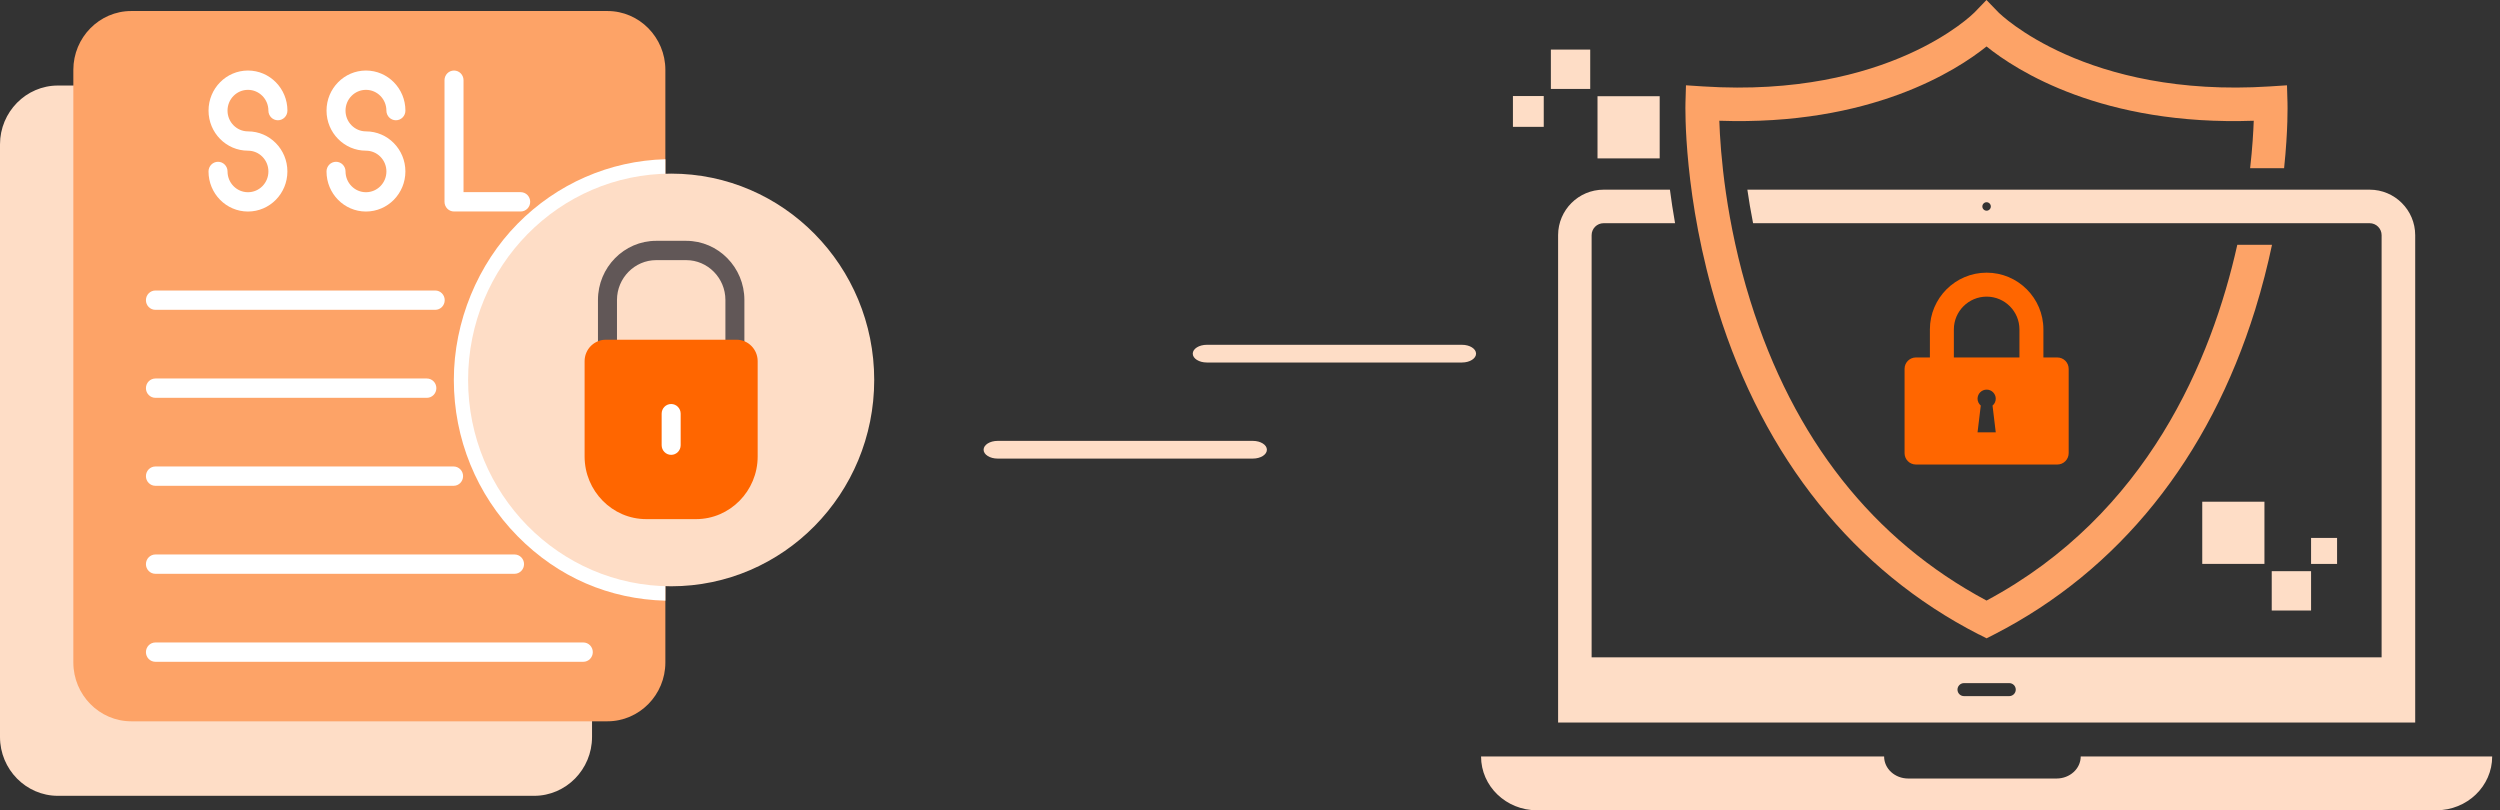
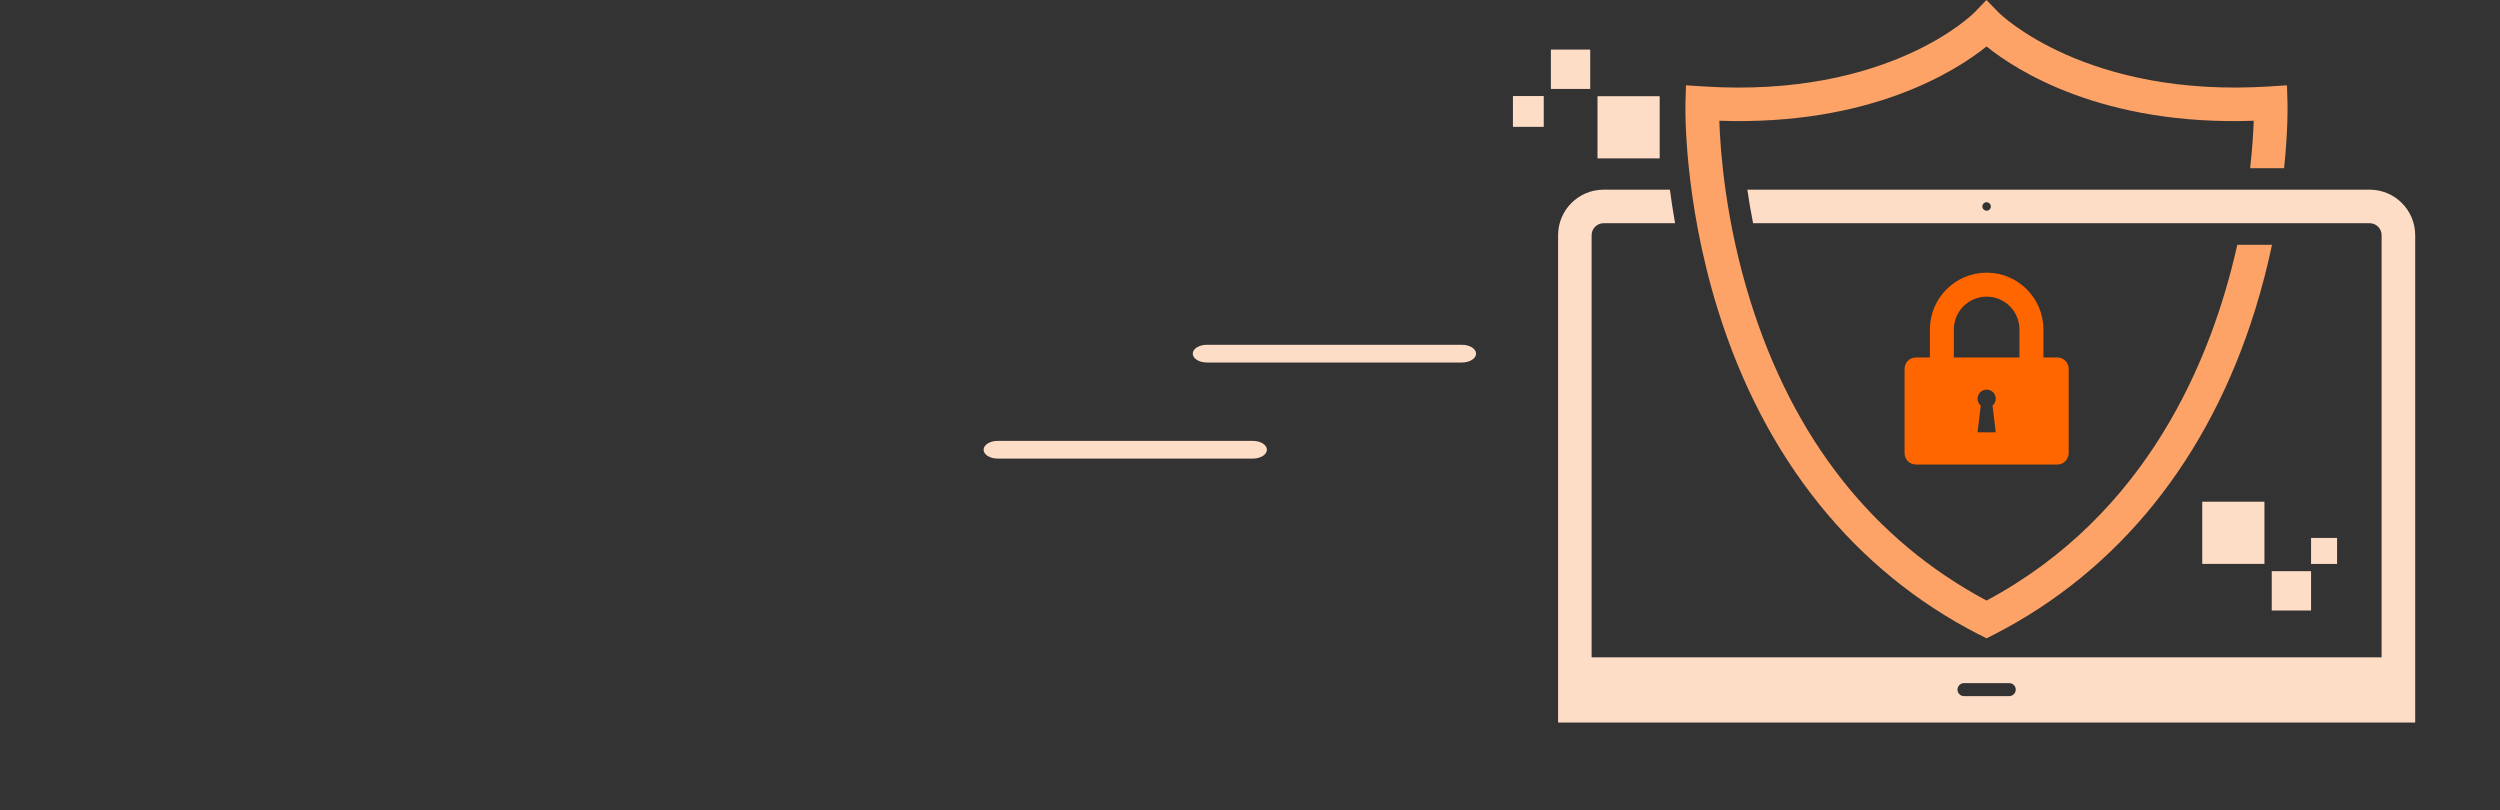
<svg xmlns="http://www.w3.org/2000/svg" width="253" height="82" viewBox="0 0 253 82" fill="none">
  <rect x="0" y="0" width="253" height="82" fill="#333333" stroke="none" />
-   <path d="M210.568 76.555C210.568 77.785 209.476 78.786 208.125 78.786H193.114C191.764 78.786 190.672 77.79 190.672 76.555H149.883C149.883 79.564 152.417 82.001 155.546 82.001H246.546C249.675 82.001 252.209 79.564 252.209 76.555H210.568Z" fill="#FFDCC6" />
  <path d="M200.271 64.204L201.043 64.598L201.815 64.204C214.418 57.745 223.548 46.384 228.222 31.344C228.931 29.05 229.492 26.847 229.927 24.776H226.414C223.834 36.327 217.347 52.047 201.037 60.777C189.539 54.627 181.501 44.427 177.13 30.44C174.63 22.442 174.098 15.372 173.995 12.22C189.315 12.746 198.011 7.134 201.037 4.702C204.063 7.139 212.759 12.752 228.079 12.22C228.039 13.352 227.942 15 227.713 17.019H231.151C231.563 13.106 231.5 10.589 231.494 10.389L231.443 8.633L229.687 8.747C211.071 9.943 202.404 1.413 202.25 1.259L201.031 0L199.813 1.264C199.727 1.35 191.192 9.954 172.376 8.747L170.62 8.633L170.569 10.389C170.557 10.778 170.34 20.045 173.847 31.344C178.52 46.384 187.651 57.751 200.253 64.204H200.271Z" fill="#FDA367" />
  <path d="M206.787 39.081H195.305V33.337C195.305 30.174 197.88 27.594 201.049 27.594C204.218 27.594 206.792 30.168 206.792 33.337V39.081H206.787ZM197.731 36.655H204.367V33.337C204.367 31.507 202.88 30.019 201.049 30.019C199.218 30.019 197.731 31.507 197.731 33.337V36.655Z" fill="#FF6600" />
  <path d="M208.2 36.175H193.892C193.257 36.175 192.742 36.69 192.742 37.325V45.86C192.742 46.495 193.257 47.01 193.892 47.01H208.2C208.835 47.01 209.35 46.495 209.35 45.86V37.325C209.35 36.69 208.835 36.175 208.2 36.175ZM201.964 43.749H200.128L200.454 41.043C200.259 40.877 200.128 40.626 200.128 40.351C200.128 39.842 200.54 39.43 201.049 39.43C201.558 39.43 201.97 39.842 201.97 40.351C201.97 40.631 201.844 40.877 201.644 41.043L201.97 43.749H201.964Z" fill="#FF6600" />
  <path d="M239.807 19.195H176.833C176.987 20.259 177.176 21.398 177.411 22.588H239.807C240.476 22.588 241.019 23.131 241.019 23.8V66.523H161.072V23.8C161.072 23.131 161.616 22.588 162.285 22.588H169.516C169.305 21.392 169.133 20.254 168.996 19.195H162.285C159.745 19.195 157.68 21.261 157.68 23.8V73.119H244.418V23.8C244.418 21.261 242.352 19.195 239.812 19.195H239.807ZM201.043 21.323C200.809 21.323 200.614 21.129 200.614 20.894C200.614 20.66 200.809 20.465 201.043 20.465C201.278 20.465 201.472 20.66 201.472 20.894C201.472 21.129 201.278 21.323 201.043 21.323ZM203.337 70.447H198.755C198.389 70.447 198.097 70.15 198.097 69.789C198.097 69.429 198.394 69.131 198.755 69.131H203.337C203.703 69.131 203.995 69.429 203.995 69.789C203.995 70.15 203.698 70.447 203.337 70.447Z" fill="#FEDDC6" />
  <path d="M233.88 57.803H229.899V61.784H233.88V57.803Z" fill="#FEDDC6" />
  <path d="M229.161 50.773H222.868V57.066H229.161V50.773Z" fill="#FEDDC6" />
  <path d="M236.512 54.438H233.88V57.069H236.512V54.438Z" fill="#FEDDC6" />
  <path d="M156.948 9H160.93V5.018H156.948V9Z" fill="#FEDDC6" />
  <path d="M161.668 16.029H167.96V9.737H161.668V16.029Z" fill="#FEDDC6" />
  <path d="M153.109 12.837H156.227V9.719H153.109V12.837Z" fill="#FEDDC6" />
  <g clip-path="url(#clip0_2004_1079)">
    <path d="M59.914 72.017C59.914 71.478 59.484 71.039 58.951 71.039C58.419 71.039 9.347 10.608 9.347 9.634C9.347 9.095 8.917 8.656 8.384 8.656H5.859C4.247 8.656 2.781 9.326 1.72 10.404C0.659 11.484 0 12.972 0 14.61V74.583C0 76.221 0.659 77.711 1.72 78.789C2.781 79.867 4.247 80.537 5.859 80.537H54.055C55.666 80.537 57.133 79.867 58.194 78.789C59.254 77.711 59.914 76.221 59.914 74.583V72.017Z" fill="#FEDDC6" />
    <path d="M67.335 57.9V7.069C67.335 5.431 66.676 3.943 65.615 2.863C64.554 1.783 63.088 1.115 61.476 1.115H13.281C11.669 1.115 10.203 1.785 9.142 2.863C8.081 3.941 7.422 5.431 7.422 7.069V67.042C7.422 68.68 8.081 70.17 9.142 71.248C10.203 72.326 11.669 72.996 13.281 72.996H61.476C63.088 72.996 64.552 72.326 65.615 71.248C66.676 70.17 67.335 68.68 67.335 67.042V57.902V57.9Z" fill="#FDA367" />
    <path d="M67.335 57.901V16.115C61.699 16.265 56.369 18.59 52.369 22.651C48.37 26.713 45.928 32.507 45.928 38.452C45.928 44.398 48.232 50.049 52.369 54.253C56.506 58.456 61.699 60.639 67.335 60.789V57.899V57.901Z" fill="white" />
    <path d="M27.162 11.194C27.162 11.732 27.591 12.171 28.124 12.171C28.656 12.171 29.087 11.735 29.087 11.194C29.087 10.074 28.64 9.06 27.917 8.326C27.194 7.591 26.197 7.138 25.095 7.138C23.993 7.138 22.996 7.591 22.273 8.326C21.55 9.06 21.104 10.074 21.104 11.194C21.104 12.313 21.55 13.326 22.273 14.061C22.996 14.796 23.993 15.249 25.095 15.249C25.666 15.249 26.183 15.484 26.557 15.865C26.932 16.246 27.163 16.77 27.163 17.351C27.163 17.932 26.932 18.456 26.557 18.837C26.183 19.218 25.666 19.453 25.095 19.453C24.524 19.453 24.008 19.218 23.633 18.837C23.258 18.456 23.027 17.932 23.027 17.351C23.027 16.812 22.597 16.373 22.064 16.373C21.532 16.373 21.102 16.81 21.102 17.351C21.102 18.471 21.548 19.484 22.271 20.219C22.994 20.953 23.991 21.407 25.093 21.407C26.195 21.407 27.192 20.953 27.915 20.219C28.638 19.484 29.084 18.471 29.084 17.351C29.084 16.232 28.638 15.218 27.915 14.483C27.192 13.749 26.195 13.295 25.093 13.295C24.522 13.295 24.006 13.06 23.631 12.679C23.256 12.299 23.025 11.774 23.025 11.194C23.025 10.613 23.256 10.088 23.631 9.708C24.006 9.327 24.522 9.092 25.093 9.092C25.664 9.092 26.18 9.327 26.555 9.708C26.93 10.088 27.162 10.613 27.162 11.194Z" fill="white" />
    <path d="M39.103 11.194C39.103 11.732 39.533 12.171 40.065 12.171C40.598 12.171 41.028 11.735 41.028 11.194C41.028 10.074 40.581 9.06 39.858 8.326C39.136 7.591 38.138 7.138 37.036 7.138C35.935 7.138 34.937 7.591 34.215 8.326C33.492 9.06 33.045 10.074 33.045 11.194C33.045 12.313 33.492 13.326 34.215 14.061C34.937 14.796 35.935 15.249 37.036 15.249C37.608 15.249 38.124 15.484 38.499 15.865C38.873 16.246 39.105 16.77 39.105 17.351C39.105 17.932 38.873 18.456 38.499 18.837C38.124 19.218 37.608 19.453 37.036 19.453C36.465 19.453 35.949 19.218 35.574 18.837C35.2 18.456 34.968 17.932 34.968 17.351C34.968 16.812 34.538 16.373 34.006 16.373C33.473 16.373 33.043 16.81 33.043 17.351C33.043 18.471 33.489 19.484 34.212 20.219C34.935 20.953 35.933 21.407 37.035 21.407C38.136 21.407 39.134 20.953 39.856 20.219C40.579 19.484 41.026 18.471 41.026 17.351C41.026 16.232 40.579 15.218 39.856 14.483C39.134 13.749 38.136 13.295 37.035 13.295C36.463 13.295 35.947 13.06 35.572 12.679C35.197 12.299 34.966 11.774 34.966 11.194C34.966 10.613 35.197 10.088 35.572 9.708C35.947 9.327 36.463 9.092 37.035 9.092C37.606 9.092 38.122 9.327 38.497 9.708C38.871 10.088 39.103 10.613 39.103 11.194Z" fill="white" />
    <path d="M15.73 65.018C15.2 65.018 14.768 65.455 14.768 65.996C14.768 66.537 15.197 66.974 15.73 66.974H59.029C59.559 66.974 59.992 66.537 59.992 65.996C59.992 65.455 59.561 65.018 59.029 65.018H15.73Z" fill="white" />
    <path d="M15.73 56.113C15.2 56.113 14.768 56.55 14.768 57.091C14.768 57.632 15.197 58.069 15.73 58.069H52.07C52.601 58.069 53.033 57.632 53.033 57.091C53.033 56.55 52.603 56.113 52.07 56.113H15.73Z" fill="white" />
    <path d="M15.73 47.208C15.2 47.208 14.768 47.645 14.768 48.186C14.768 48.727 15.197 49.164 15.73 49.164H45.902C46.432 49.164 46.864 48.727 46.864 48.186C46.864 47.645 46.434 47.208 45.902 47.208H15.73Z" fill="white" />
    <path d="M15.73 38.304C15.2 38.304 14.768 38.741 14.768 39.282C14.768 39.823 15.197 40.26 15.73 40.26H43.197C43.727 40.26 44.159 39.823 44.159 39.282C44.159 38.741 43.729 38.304 43.197 38.304H15.73Z" fill="white" />
-     <path d="M15.73 29.399C15.2 29.399 14.768 29.836 14.768 30.378C14.768 30.919 15.197 31.355 15.73 31.355H44.042C44.573 31.355 45.005 30.919 45.005 30.378C45.005 29.836 44.575 29.399 44.042 29.399H15.73Z" fill="white" />
+     <path d="M15.73 29.399C15.2 29.399 14.768 29.836 14.768 30.378C14.768 30.919 15.197 31.355 15.73 31.355H44.042C44.573 31.355 45.005 30.919 45.005 30.378C45.005 29.836 44.575 29.399 44.042 29.399Z" fill="white" />
    <path d="M67.921 17.571C73.596 17.571 78.732 19.908 82.451 23.687C86.17 27.466 88.47 32.685 88.47 38.452C88.47 44.218 86.17 49.437 82.451 53.216C78.732 56.995 73.596 59.332 67.921 59.332C62.246 59.332 57.11 56.995 53.391 53.216C49.672 49.437 47.372 44.218 47.372 38.452C47.372 32.685 49.672 27.466 53.391 23.687C57.11 19.908 62.246 17.571 67.921 17.571Z" fill="#FEDDC6" />
    <path d="M46.909 8.116C46.909 7.577 46.479 7.138 45.947 7.138C45.414 7.138 44.984 7.575 44.984 8.116V20.425C44.984 20.964 45.414 21.403 45.947 21.403H52.693C53.223 21.403 53.655 20.966 53.655 20.425C53.655 19.884 53.225 19.447 52.693 19.447H46.909V8.116Z" fill="white" />
-     <path d="M73.407 35.355C73.407 35.894 73.837 36.333 74.37 36.333C74.902 36.333 75.332 35.896 75.332 35.355V30.353C75.332 28.707 74.671 27.213 73.604 26.128C72.537 25.044 71.067 24.372 69.447 24.372H66.399C64.779 24.372 63.309 25.044 62.242 26.128C61.175 27.213 60.514 28.707 60.514 30.353V35.355C60.514 35.894 60.944 36.333 61.476 36.333C62.009 36.333 62.439 35.896 62.439 35.355V30.353C62.439 29.246 62.885 28.241 63.604 27.51C64.323 26.78 65.312 26.326 66.401 26.326H69.449C70.538 26.326 71.527 26.78 72.246 27.51C72.965 28.241 73.411 29.246 73.411 30.353V35.355H73.407Z" fill="#615757" />
    <path d="M61.296 34.379H74.544C75.128 34.379 75.662 34.622 76.049 35.018L76.053 35.022C76.436 35.413 76.676 35.954 76.676 36.549V46.199C76.676 47.943 75.975 49.528 74.845 50.675C73.715 51.824 72.156 52.535 70.44 52.535H65.398C63.682 52.535 62.121 51.824 60.993 50.675C59.862 49.526 59.162 47.943 59.162 46.199V36.549C59.162 35.952 59.402 35.409 59.789 35.018C59.813 34.993 59.838 34.97 59.862 34.949C60.243 34.597 60.747 34.381 61.296 34.381V34.379Z" fill="#FF6600" />
-     <path d="M66.959 45.053C66.959 45.592 67.389 46.031 67.921 46.031C68.454 46.031 68.883 45.594 68.883 45.053V41.863C68.883 41.324 68.454 40.885 67.921 40.885C67.389 40.885 66.959 41.322 66.959 41.863V45.053Z" fill="white" />
  </g>
  <path fill-rule="evenodd" clip-rule="evenodd" d="M122.128 36.685H147.957C148.742 36.685 149.378 36.284 149.378 35.789C149.378 35.295 148.742 34.894 147.957 34.894H122.128C121.344 34.894 120.707 35.295 120.707 35.789C120.707 36.284 121.344 36.685 122.128 36.685Z" fill="#FEDDC6" />
  <path fill-rule="evenodd" clip-rule="evenodd" d="M100.961 46.409H126.791C127.575 46.409 128.211 46.008 128.211 45.513C128.211 45.019 127.575 44.617 126.791 44.617H100.961C100.177 44.617 99.54 45.019 99.54 45.513C99.54 46.008 100.177 46.409 100.961 46.409Z" fill="#FEDDC6" />
  <defs>
    <clipPath id="clip0_2004_1079">
-       <rect width="88.47" height="79.422" fill="white" transform="translate(0 1.115)" />
-     </clipPath>
+       </clipPath>
  </defs>
</svg>